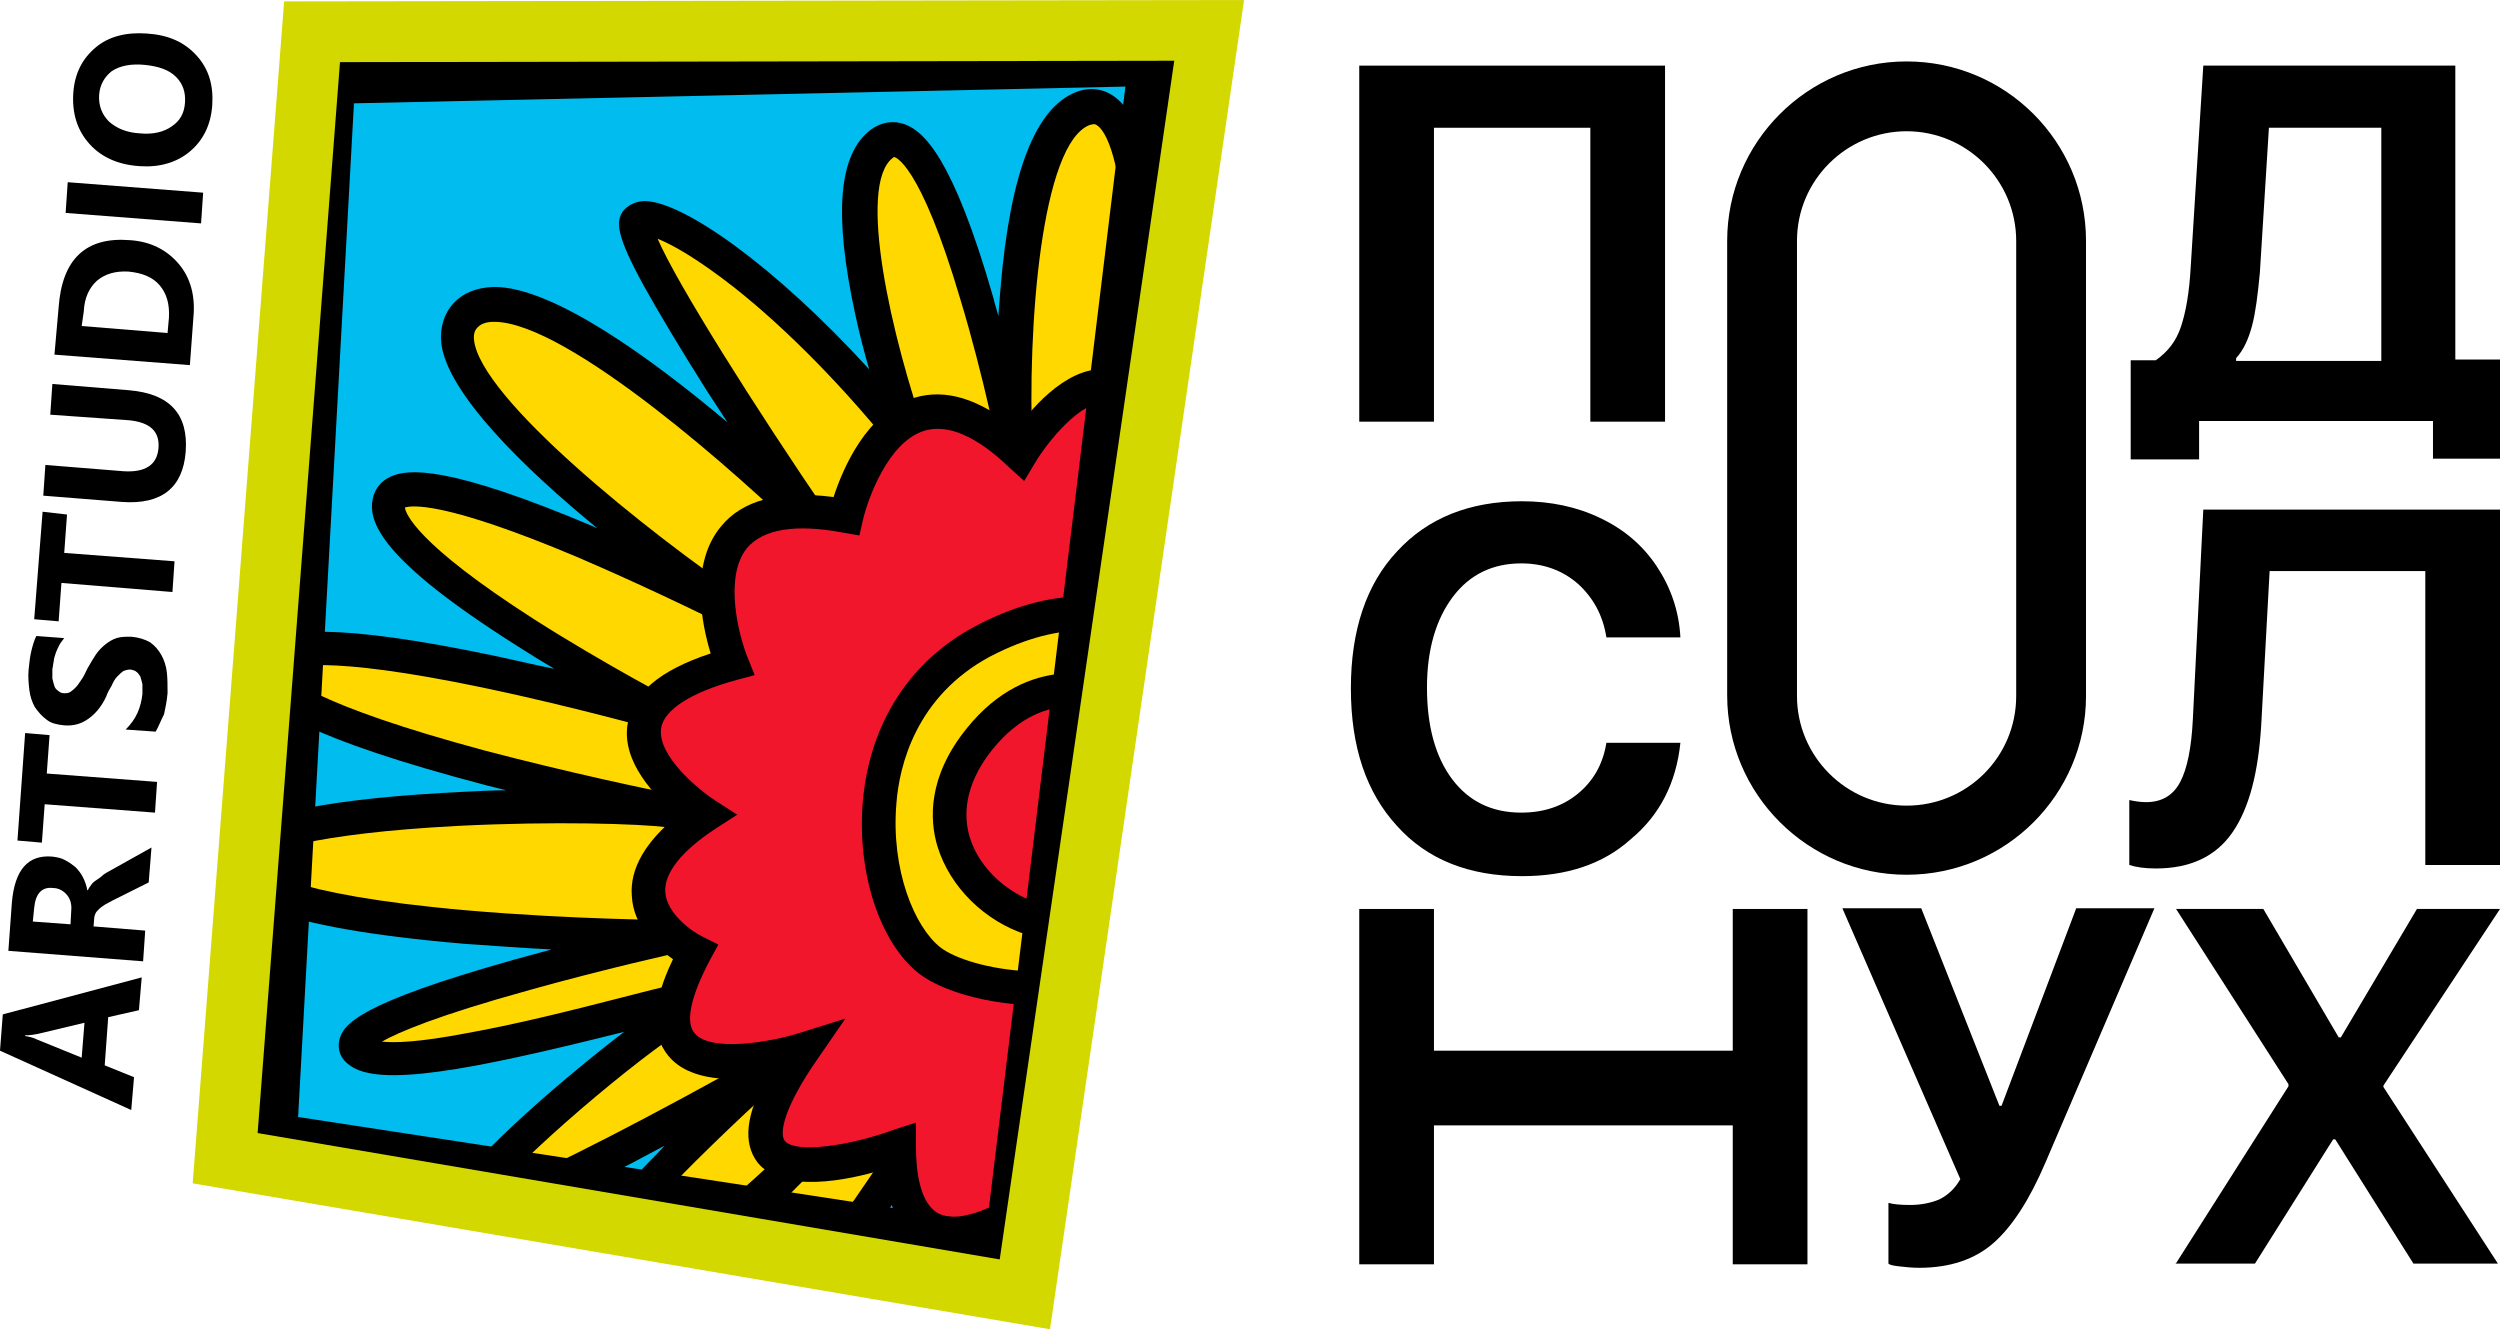
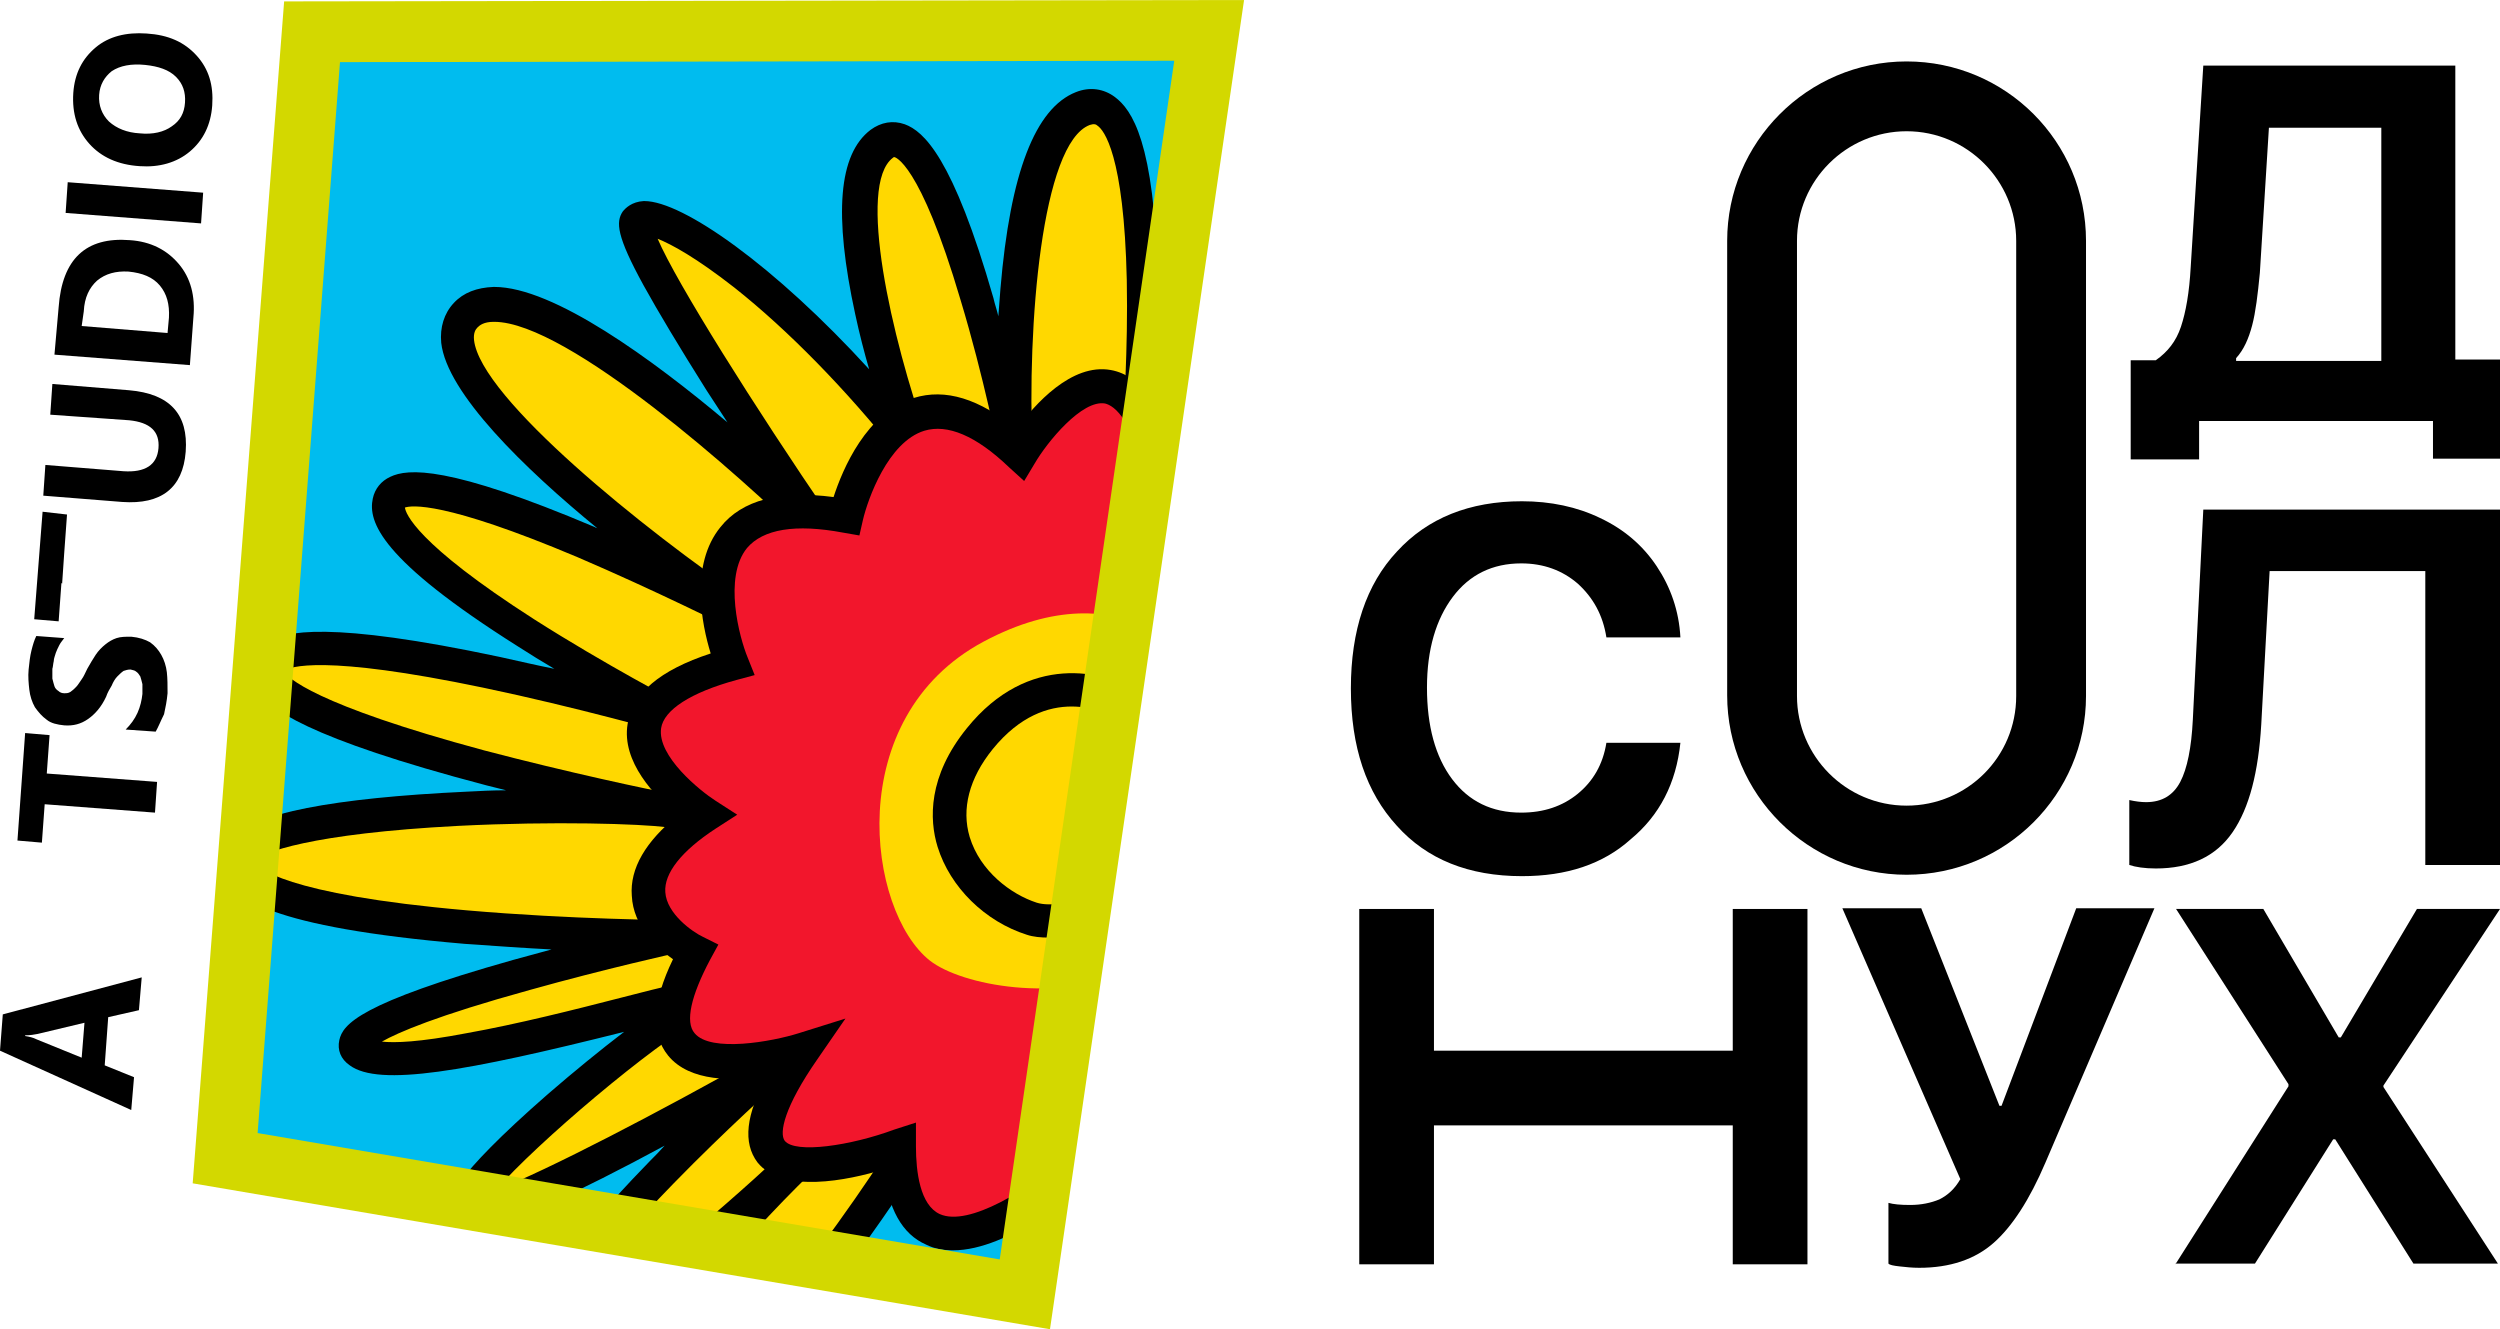
<svg xmlns="http://www.w3.org/2000/svg" xmlns:xlink="http://www.w3.org/1999/xlink" version="1.1" id="OBJECTS" x="0px" y="0px" viewBox="0 0 358.1 190.4" style="enable-background:new 0 0 358.1 190.4;" xml:space="preserve">
  <style type="text/css"> .st0{fill:#00BCEF;} .st1{clip-path:url(#SVGID_2_);} .st2{fill:#FFD800;} .st3{fill:#F2162C;} .st4{fill:#D3D800;} </style>
  <g>
    <g>
      <g>
        <polygon class="st0" points="44.7,4.5 32.2,165.9 146.8,185.4 173.2,4.3 " />
        <g>
          <defs>
            <polygon id="SVGID_1_" points="45.1,7 32.6,168.4 147.1,187.9 173.5,6.9 " />
          </defs>
          <clipPath id="SVGID_2_">
            <use xlink:href="#SVGID_1_" style="overflow:visible;" />
          </clipPath>
          <g class="st1">
            <path class="st2" d="M130.5,63.4c0,0-13-36.1-4.1-42.9s19,44,19,44s-1.8-44.5,9.8-48.9s8,44.3,8,44.3s10.7-39.9,17.4-39 c6.8,0.9-4.1,46.4-5.2,48.9c-1.1,2.5,20.1-34.9,35.8-33.8c0,0,9.6,4.3-18.2,37.2l3.4,21.7l-5.2,22.1c0,0-15.5,45.9-16.2,49.1 c-0.7,3.2-20.5,13.7-21.5,14.1c-1.1,0.4-22.4-17.3-22.4-17.3S103.7,207.2,93,202c-10.7-5.2,23-37,23-37s-29.2,28.5-35.2,24.4 s29.4-35.9,29.4-35.9S70,176,66.8,173.9c-3.2-2.1,24.2-25.4,32.7-30.1s-41.3,11.9-48,6.9c-6.8-5,45-16.5,45-16.5 s-58.5-0.4-62.5-10s58.4-9.6,63.5-7.8c0,0-61.2-11.9-59.4-20.8s58.2,7.1,58.2,7.1S53.8,80.6,55.8,71.9s50,15.8,50,15.8 s-48.4-32.9-39-42.7S117,75.3,117,75.3S89.2,34.7,91.4,31.7C93.5,28.7,111.8,39.9,130.5,63.4z" />
            <path d="M94.9,204.8c-1.1,0-2-0.2-3-0.7c-1.9-0.9-3.1-2.5-3.4-4.5c-0.2-1.3-0.7-4.4,4.5-12.3c-8.5,5.7-11.7,5.3-13.7,4 c-1-0.7-1.7-1.8-1.7-3.1c-0.2-2.6,1.4-7.4,15.5-21.9c0.7-0.7,1.4-1.4,2.1-2.2c-1.5,0.8-3,1.6-4.5,2.4 c-6.1,3.2-11.1,5.6-14.9,7.2c-6.9,3-8.9,3.1-10.4,2.1c-0.9-0.6-1.4-1.6-1.3-2.7c0.1-1.1,0.2-4,14.4-16.4 c3.7-3.2,7.5-6.3,10.9-8.9c-22.7,5.7-35.1,7.9-39.3,4.8c-1.3-0.9-1.8-2.2-1.5-3.6c0.5-2.3,2.9-5.3,24.9-11.5 c1.8-0.5,3.7-1,5.5-1.5c-3.9-0.2-8.1-0.5-12.4-0.8c-28.1-2.4-33.3-6.6-34.7-10.1c-0.7-1.7-0.3-3.6,1-5 c3.4-3.6,14.8-5.8,33.9-6.7c1.9-0.1,3.8-0.2,5.7-0.2c-0.9-0.2-1.9-0.5-2.8-0.7c-25.9-6.8-31.3-11.1-33-13.7 c-1-1.5-1-2.8-0.8-3.7c0.2-0.9,0.7-2.2,2.3-3.1c2.6-1.6,8.9-3.1,33.4,2.1c2.7,0.6,5.3,1.2,7.8,1.7c-1.7-1-3.5-2.1-5.2-3.2 C54.4,80.1,52.7,74.7,53.4,71.4c0.3-1.4,1.2-2.5,2.5-3.1c2.5-1.2,8.3-1.7,29.3,7.2c0.1,0.1,0.3,0.1,0.4,0.2 C75.1,67.1,64,56.3,63.2,49.1c-0.2-2.2,0.4-4.2,1.8-5.7c1.4-1.5,3.3-2.2,5.7-2.3c0,0,0.1,0,0.1,0c8.5,0,22.7,10.4,33.4,19.4 c-1-1.5-2-3.1-3-4.6c-3.9-6.2-6.9-11.2-9-15c-3.9-7.1-4-9.1-3-10.6c0.4-0.5,1.3-1.4,3-1.5c0,0,0.1,0,0.1,0 c5.5,0,18.7,9.3,32.2,24.1c-0.7-2.4-1.4-5.1-2-7.9c-3.1-14.3-2.4-22.9,2.2-26.4c1.5-1.1,3.2-1.4,4.9-0.8 c2.7,1,6.9,4.7,12.7,24.9c0.2,0.9,0.5,1.7,0.7,2.6c0.1-1.3,0.2-2.6,0.3-3.9c1.4-16.7,5-25.9,10.8-28.2c2-0.8,4-0.5,5.6,0.7 c2.4,1.8,5.7,6.4,6.1,25.9c0,0.7,0,1.5,0,2.2c0.3-1,0.7-1.9,1-2.9c6.8-18.9,10.6-21.1,13.8-20.7c1.3,0.2,2.3,0.9,3.1,2.2 c3,5.3-0.2,23.9-3,36.9c12-16.5,22.2-24.5,30.4-24l0.4,0l0.4,0.2c0.4,0.2,2.2,1.1,2.8,3.9c1.6,6.8-5,18.9-19.4,36.2L199,95 l-5.3,22.7c-6.2,18.4-15.6,46.6-16.1,48.9c-0.3,1.5-1.5,3.6-11.7,9.6c-4.6,2.7-10.4,5.9-11.4,6.2c-1.5,0.5-1.9,0.6-13.9-8.9 c-3.4-2.7-6.7-5.4-8.7-7.1c-2.5,3.8-7.8,11.8-13.8,19.4C107.9,198.7,100.4,204.8,94.9,204.8z M116.2,168 c-10.4,10.1-23.7,25.6-22.9,30.9c0.1,0.4,0.2,0.7,0.7,0.9c0.8,0.4,5.7,1.5,20.2-16.9c8.1-10.2,14.9-21.2,15-21.3l1.5-2.3 l2.1,1.7c8.5,7,18,14.6,20.9,16.5c4.1-2,17.6-9.7,19.2-12.1c1.1-4.4,14.5-43.9,16.2-49.1l5-21.5l-3.5-22.3l0.7-0.8 c20.3-24.1,19.5-31.7,18.9-33.2c-4.8,0.3-14.8,5.1-31.7,31.3c-0.3,0.5-0.6,0.9-0.8,1.2c-1.3,2-2.8,1.5-3.4,1.2 c-1-0.5-1.6-1.8-1-3.2c0.5-1.2,3.1-11.7,5-22.6c2.8-16,2.2-21.1,1.8-22.7c-1.1,1-4,4.7-8.8,18.4c-3.2,9.2-5.7,18.4-5.7,18.5 l-4.7-0.8c0-0.1,0.7-9.6,0.5-19.7c-0.4-18-3.3-21.5-4.2-22.1c-0.2-0.2-0.5-0.3-1.1-0.1c-6.9,2.6-9,28.8-8.2,46.6l-4.8,0.6 c0-0.1-2.2-11.2-5.5-22.1c-5.9-20-9.5-20.5-9.5-20.5c0,0-0.1,0-0.2,0.1c-5.2,3.9-0.2,25.8,4.9,40.2l4.9,13.7l-9.1-11.4 c-7.4-9.3-15.7-17.8-23.4-23.9c-5.5-4.3-9-6.2-11-7c2.7,6.3,13.9,24.1,24.7,39.9l-3.7,3.1c-8.8-8.7-33.9-31.1-44.4-31.1 c0,0-0.1,0-0.1,0c-1.4,0-2,0.5-2.3,0.8c-0.3,0.3-0.6,0.8-0.5,1.8c0.9,8.3,24.5,27.3,39.1,37.2l-2.4,4.1 c-0.1-0.1-10.7-5.4-21.9-10.2c-19.2-8.1-23.8-7.4-24.7-7.1c0.1,0.8,1.5,5.1,18.5,16c10.2,6.5,20.7,12,20.8,12l21,10.9L95.7,105 c-0.1,0-13.1-3.7-26.5-6.5c-23-4.8-27.7-3-28.6-2.4c0.5,0.9,4.3,4.8,28.8,11.4c11.8,3.1,23.5,5.6,27.3,6.3 c0.7,0.1,1.3,0.2,1.6,0.4l-1.2,4.6c0,0-0.6-0.1-1.5-0.3c-4-0.5-16.1-0.9-30-0.2c-21,1.1-28.2,3.8-29.3,5.1 c0.5,0.8,4.2,4.7,30.6,7c14.9,1.3,29.4,1.4,29.6,1.4l21.2,0.1l-20.7,4.6c-0.1,0-10.4,2.3-21.1,5.3c-13.4,3.7-18.9,6.1-21.2,7.4 c1.8,0.2,5.3,0.1,12.1-1.2c7.3-1.3,15.6-3.4,22.2-5.1c3.1-0.8,5.8-1.5,7.8-1.9c2.8-0.6,5.1-1.1,5.9,1.1 c0.8,2.1-1.4,3.3-2.1,3.7c-7,3.8-23.7,17.9-29.6,24.7c7.3-2.8,23.4-11.2,37.8-19.3l19.1-10.8l-16.3,14.6 c-0.1,0.1-7.7,6.9-15.1,14.5c-11.4,11.7-13.6,16.2-14,17.6c1.3-0.1,5.7-1.5,17.2-11c6-5,11.6-10.2,13.7-12.2 c0.5-0.5,0.9-0.8,0.9-0.9l3.3,3.5C117.6,166.7,117.1,167.2,116.2,168z M82,187.3C82,187.3,82,187.3,82,187.3L82,187.3z M177.8,70.5c0,0.1-0.1,0.2-0.1,0.2C177.8,70.7,177.8,70.6,177.8,70.5z" />
            <path class="st3" d="M115.1,150.5c0,0-27.9,8.8-15.5-13.9c0,0-16.1-7.9,1.6-19.6c0,0-22.4-14.5,3.7-21.7 c0,0-10.7-26.2,16.3-21.3c0,0,6-26.7,24.9-8.8c0,0,15.5-25.8,21,6.3c0,0,26.2-18.2,23.3,10.7c-2.9,28.9-36.2,85.5-36.2,85.5 s-25.1,22.4-25.2-3.4C128.9,164.3,97.3,176,115.1,150.5z" />
            <path d="M136.5,179.1c-1.3,0-2.6-0.2-3.8-0.8c-3.5-1.5-5.5-5.2-6.1-10.8c-5.2,1.6-14.5,3.5-18.1-1c-2.1-2.8-1.7-6.8,1.4-12.4 c-4.8,0.8-11.1,0.9-14.2-2.9c-2.5-3.1-2.3-7.6,0.7-13.8c-2.3-1.6-5.7-4.7-5.9-9.1c-0.3-3.9,2-7.8,6.6-11.5 c-3.3-2.7-8.1-7.7-7.2-13.1c0.7-4.4,4.6-7.7,11.9-10.1c-1.3-4.2-3-12.7,1.4-18.1c3.1-3.9,8.6-5.3,16.2-4.3 c1.3-4,4.7-12.1,11.5-14.2c4.5-1.4,9.4,0.1,14.7,4.5c2.6-3.6,7.9-9.5,13.5-8.5c4.5,0.8,7.6,5.6,9.6,14.5 c4.5-2.5,12.9-6.2,18.7-2.8c4.4,2.6,6.2,8.5,5.3,17.6c-3,29.1-35.2,84.1-36.5,86.5l-0.2,0.3l-0.3,0.2 C154.4,170.5,144.6,179.1,136.5,179.1z M131.2,160.8l0,3.4c0,3.7,0.6,8.4,3.4,9.7c4.2,1.9,12.9-3.7,17.6-7.8 c2.7-4.6,33-57.3,35.7-84.2c0.5-4.8,0.4-11-2.9-13c-4.5-2.6-13.7,2.5-16.6,4.5l-3.1,2.2l-0.6-3.7c-2-12-5.2-13.8-6.4-14.1 c-3.3-0.6-8.3,5.5-10.1,8.6l-1.5,2.5l-2.2-2c-4.7-4.5-8.8-6.2-12.1-5.2c-5.2,1.6-8.1,9.8-8.8,12.8l-0.5,2.2l-2.3-0.4 c-6.9-1.3-11.5-0.5-13.8,2.2c-3.4,4.2-1.1,12.8,0.1,15.7l1,2.5l-2.6,0.7c-6.6,1.8-10.4,4.3-10.8,6.9c-0.6,4,5.6,9,7.8,10.4 l3.1,2l-3.1,2c-4.9,3.2-7.4,6.4-7.2,9.1c0.2,3.1,3.9,5.7,5.4,6.4l2.2,1.1l-1.2,2.2c-2.7,5.1-3.6,8.9-2.2,10.5 c2.3,2.8,11.1,1.2,14.9,0l6.7-2.1l-4,5.8c-4.8,6.9-5.5,10.6-4.7,11.7c1.5,1.9,9.5,0.7,15.7-1.6L131.2,160.8z" />
            <path class="st2" d="M172,95.6c0,0-10.7-14.6-31.1-3.7s-16.7,38.6-7.7,45.7C142.3,144.7,188.4,148.1,172,95.6z" />
-             <path d="M149,144c-7.4,0-14.2-2.1-17.3-4.5c-5.7-4.4-9-14.6-8.1-24.8c1-11.1,6.7-20,16.1-25c22-11.7,34.1,4.3,34.2,4.4l0.2,0.3 l0.1,0.4c8.3,26.6,0.7,38.6-7.2,44C161.7,142.6,155.2,144,149,144z M155.3,90.3c-3.7,0-8.2,1-13.4,3.7 c-10.7,5.7-13.1,15.7-13.5,21.1c-0.8,9.5,2.6,17.7,6.3,20.6c4.1,3.2,19.5,6.2,29.7-0.8c9.3-6.4,11.2-19.6,5.4-38.2 C168.7,95.4,163.9,90.3,155.3,90.3z" />
-             <path class="st3" d="M161.5,100.9c0,0-11.4-7.3-21.2,4.8c-9.8,12.1-1.1,23.1,7.5,25.8C156.3,134.2,181.6,120.3,161.5,100.9z" />
            <path d="M150.2,134.3c-1.1,0-2.2-0.1-3.1-0.4c-6-1.9-11-6.8-12.8-12.6c-1.2-3.9-1.4-10.1,4.2-17c8.8-10.9,19.8-8.2,24.3-5.3 L163,99l0.2,0.2c11.3,10.9,8.6,19.7,6.1,24.1C165.2,130,156.4,134.3,150.2,134.3z M153.5,101.2c-3.3,0-7.4,1.3-11.3,6.1 c-3.4,4.2-4.5,8.6-3.3,12.6c1.5,4.9,5.9,8.2,9.6,9.4c3.8,1.2,12.9-2.2,16.6-8.4c4-6.8-0.5-13.5-5.1-18 C159.3,102.5,156.8,101.2,153.5,101.2z" />
          </g>
        </g>
        <g>
-           <path d="M148.4,184.4L34.3,167L43.1,6.7l127.2-2.8L148.4,184.4z M42.7,160l98.7,15.1l19.8-162.7L50.7,14.8L42.7,160z" />
-         </g>
+           </g>
        <g>
          <path class="st4" d="M150.4,190.4L27.6,169.5L40.7,0.2L178.2,0L150.4,190.4z M36.9,162.3l106.3,18.1l25-171.7L48.7,8.9 L36.9,162.3z" />
        </g>
      </g>
      <g>
        <path d="M20.3,140l-0.4,4.7l-4.4,1l-0.5,6.9l4.2,1.7l-0.4,4.7L0,150.5l0.4-5.2L20.3,140z M12.1,146.5l-6.7,1.6 c-0.5,0.1-1.1,0.2-1.8,0.2l0,0.1c0.6,0.1,1.1,0.2,1.7,0.5l6.4,2.6L12.1,146.5z" />
-         <path d="M21.7,121.4l-0.4,5l-5.2,2.6c-0.4,0.2-0.7,0.4-1.1,0.6c-0.3,0.2-0.6,0.4-0.8,0.6c-0.2,0.2-0.4,0.4-0.5,0.6 c-0.1,0.2-0.2,0.5-0.2,0.7l-0.1,1.2l7.4,0.6l-0.3,4.4l-19.3-1.5l0.5-6.9c0.4-4.7,2.3-6.9,5.8-6.6c0.7,0.1,1.3,0.2,1.8,0.5 c0.6,0.3,1,0.6,1.5,1c0.4,0.4,0.8,0.9,1.1,1.5c0.3,0.6,0.5,1.2,0.6,1.8l0.1,0c0.1-0.3,0.3-0.5,0.5-0.8c0.2-0.3,0.5-0.5,0.8-0.7 c0.3-0.2,0.6-0.4,0.9-0.7c0.3-0.2,0.6-0.4,1-0.6L21.7,121.4z M4.7,132l5.4,0.4l0.1-1.9c0.1-0.9-0.1-1.7-0.6-2.3 c-0.5-0.6-1.2-1-2-1C6,127,5.1,128,4.9,130L4.7,132z" />
        <path d="M7.1,105.3l-0.4,5.5l15.8,1.2l-0.3,4.4l-15.8-1.2l-0.4,5.5l-3.5-0.3L3.6,105L7.1,105.3z" />
        <path d="M22.3,104.8l-4.3-0.3c0.7-0.7,1.3-1.5,1.7-2.4c0.4-0.9,0.6-1.8,0.7-2.7c0-0.5,0-1,0-1.4c-0.1-0.4-0.2-0.8-0.3-1.1 c-0.2-0.3-0.3-0.5-0.6-0.7c-0.2-0.2-0.5-0.2-0.8-0.3c-0.4,0-0.7,0.1-1,0.2c-0.3,0.2-0.6,0.5-0.9,0.8s-0.6,0.8-0.8,1.3 c-0.3,0.5-0.6,1-0.8,1.6c-0.7,1.5-1.6,2.5-2.6,3.2c-1,0.7-2.1,1-3.4,0.9c-1-0.1-1.9-0.3-2.5-0.8c-0.7-0.5-1.2-1.1-1.7-1.8 c-0.4-0.7-0.7-1.6-0.8-2.5c-0.1-0.9-0.2-1.9-0.1-2.9c0.1-1,0.2-1.9,0.4-2.7c0.2-0.8,0.4-1.5,0.7-2.1l4,0.3 c-0.2,0.3-0.5,0.6-0.7,1c-0.2,0.4-0.4,0.8-0.5,1.1c-0.1,0.4-0.3,0.8-0.3,1.2c-0.1,0.4-0.1,0.8-0.2,1.1c0,0.5,0,0.9,0,1.4 c0.1,0.4,0.2,0.8,0.3,1.1c0.1,0.3,0.3,0.5,0.6,0.7c0.2,0.2,0.5,0.3,0.8,0.3c0.3,0,0.6,0,0.9-0.2c0.3-0.2,0.5-0.4,0.8-0.7 c0.3-0.3,0.5-0.7,0.8-1.1c0.3-0.4,0.5-0.9,0.8-1.5c0.4-0.7,0.8-1.4,1.2-2c0.4-0.6,0.9-1.1,1.4-1.5c0.5-0.4,1-0.7,1.6-0.9 c0.6-0.2,1.3-0.2,2.1-0.2c1.1,0.1,2,0.4,2.7,0.8c0.7,0.5,1.2,1.1,1.6,1.8c0.4,0.7,0.7,1.6,0.8,2.5c0.1,0.9,0.1,1.9,0.1,3 c-0.1,1.1-0.3,2.1-0.5,3C23,103.3,22.7,104.1,22.3,104.8z" />
-         <path d="M9.6,73.7l-0.4,5.5L25,80.4l-0.3,4.4L8.8,83.5L8.4,89l-3.5-0.3l1.2-15.4L9.6,73.7z" />
+         <path d="M9.6,73.7l-0.4,5.5l-0.3,4.4L8.8,83.5L8.4,89l-3.5-0.3l1.2-15.4L9.6,73.7z" />
        <path d="M18.5,55.9c5.8,0.5,8.5,3.4,8.1,8.8c-0.4,5.2-3.5,7.6-9.1,7.2L6.2,71l0.3-4.4l11.2,0.9c3.1,0.2,4.8-0.9,5-3.3 c0.2-2.4-1.2-3.7-4.2-4L7.2,59.4L7.5,55L18.5,55.9z" />
        <path d="M27.2,52.3L7.8,50.8L8.4,44c0.5-6.9,3.9-10.1,10.2-9.6c3,0.2,5.3,1.4,7,3.4c1.7,2,2.4,4.6,2.1,7.7L27.2,52.3z M11.7,46.7 l12.3,1l0.2-2.2c0.1-1.9-0.3-3.4-1.3-4.6c-1-1.2-2.5-1.8-4.5-2c-1.8-0.1-3.3,0.3-4.5,1.3c-1.1,1-1.8,2.4-1.9,4.4L11.7,46.7z" />
        <path d="M29.1,27.6L28.8,32L9.4,30.5l0.3-4.4L29.1,27.6z" />
        <path d="M30.4,15.1c-0.2,2.8-1.3,5-3.2,6.6c-1.9,1.6-4.4,2.3-7.2,2.1c-3.1-0.2-5.5-1.3-7.2-3.2c-1.7-1.9-2.5-4.3-2.3-7.3 c0.2-2.8,1.3-4.9,3.2-6.5c1.9-1.6,4.4-2.2,7.3-2C24.1,5,26.4,6,28.2,8C29.9,9.9,30.6,12.2,30.4,15.1z M14.2,13.6 c-0.1,1.5,0.4,2.8,1.4,3.8c1.1,1,2.6,1.6,4.4,1.7c1.9,0.2,3.5-0.2,4.6-1c1.2-0.8,1.8-1.9,1.9-3.4c0.1-1.5-0.3-2.7-1.3-3.7 c-1-1-2.5-1.5-4.4-1.7c-2-0.2-3.6,0.1-4.8,0.9C15,11,14.3,12.1,14.2,13.6z" />
      </g>
    </g>
    <g>
      <path d="M274.9,181.6c-1,0-1.9-0.1-2.8-0.2c-0.9-0.1-1.4-0.2-1.6-0.4v-8.7c0.7,0.2,1.7,0.3,3.1,0.3c1.6,0,3-0.3,4.2-0.8 c1.2-0.6,2.2-1.5,3-2.9l-16.9-38.8h11.3l11.2,28.3h0.3l10.7-28.3h11.2L293,166.5c-2.3,5.4-4.8,9.2-7.4,11.5 C282.9,180.4,279.3,181.6,274.9,181.6z" />
      <path d="M311.6,181.1l16.2-25.5v-0.3l-16.1-25.1h12.5l10.8,18.4h0.3l10.9-18.4h11.9l-16.7,25.3v0.2l16.4,25.3h-12.1l-11.2-17.8 h-0.3l-11.2,17.8H311.6z" />
      <g>
        <path d="M315,65.7v-5.4h33.5v5.4h9.6V51.5h-6.4V9.4h-36.1l-1.8,28.8c-0.2,3.7-0.7,6.5-1.4,8.6s-1.9,3.6-3.6,4.8h-3.6v14.2H315z M320.3,51.3c1.1-1.2,1.8-2.8,2.3-4.7s0.8-4.4,1.1-7.5l1.3-20.8h16.1v33.4h-20.8V51.3z" />
      </g>
      <g>
        <path d="M218,125.5c-7.6,0-13.6-2.4-17.9-7.2c-4.4-4.8-6.6-11.3-6.6-19.7c0-8.3,2.2-14.9,6.6-19.6c4.4-4.8,10.4-7.2,17.9-7.2 c4.1,0,7.9,0.8,11.2,2.4c3.4,1.6,6.1,3.9,8.1,6.9s3.2,6.4,3.4,10.2h-10.6c-0.5-3.2-1.9-5.7-4.1-7.7c-2.2-1.9-4.9-2.9-8.1-2.9 c-4.1,0-7.4,1.6-9.8,4.8c-2.4,3.2-3.7,7.5-3.7,13c0,5.5,1.2,9.9,3.6,13.1c2.4,3.2,5.7,4.8,9.9,4.8c3.2,0,5.9-0.9,8.1-2.7 c2.2-1.8,3.6-4.2,4.1-7.3h10.6c-0.6,5.8-3,10.4-7.1,13.8C229.6,123.8,224.4,125.5,218,125.5z" />
      </g>
      <path d="M339.6,73h-6.4h-17.6l-1.5,30.1c-0.2,4-0.8,7-1.8,8.9c-1,1.9-2.6,2.9-4.9,2.9c-0.7,0-1.5-0.1-2.4-0.3v9.3 c0.9,0.3,2.2,0.5,3.8,0.5c4.9,0,8.6-1.7,11-5.2s3.7-8.6,4.1-15.4l1.2-22h8h6.4h7.9v42.1h10.7V73H339.6z" />
      <g>
        <path d="M273.1,125.3c-14.1,0-25.7-11.5-25.7-25.7V34.5c0-14.1,11.5-25.7,25.7-25.7s25.7,11.5,25.7,25.7v65.2 C298.8,113.8,287.3,125.3,273.1,125.3z M273.1,18.8c-8.6,0-15.7,7-15.7,15.7v65.2c0,8.6,7,15.7,15.7,15.7s15.7-7,15.7-15.7V34.5 C288.8,25.9,281.8,18.8,273.1,18.8z" />
      </g>
-       <polygon points="205.4,18.3 227.8,18.3 227.8,60.4 238.5,60.4 238.5,9.4 194.7,9.4 194.7,60.4 205.4,60.4 " />
      <polygon points="248.2,130.2 248.2,150.5 205.4,150.5 205.4,130.2 194.7,130.2 194.7,181.1 205.4,181.1 205.4,161.2 248.2,161.2 248.2,181.1 258.9,181.1 258.9,130.2 " />
    </g>
  </g>
</svg>